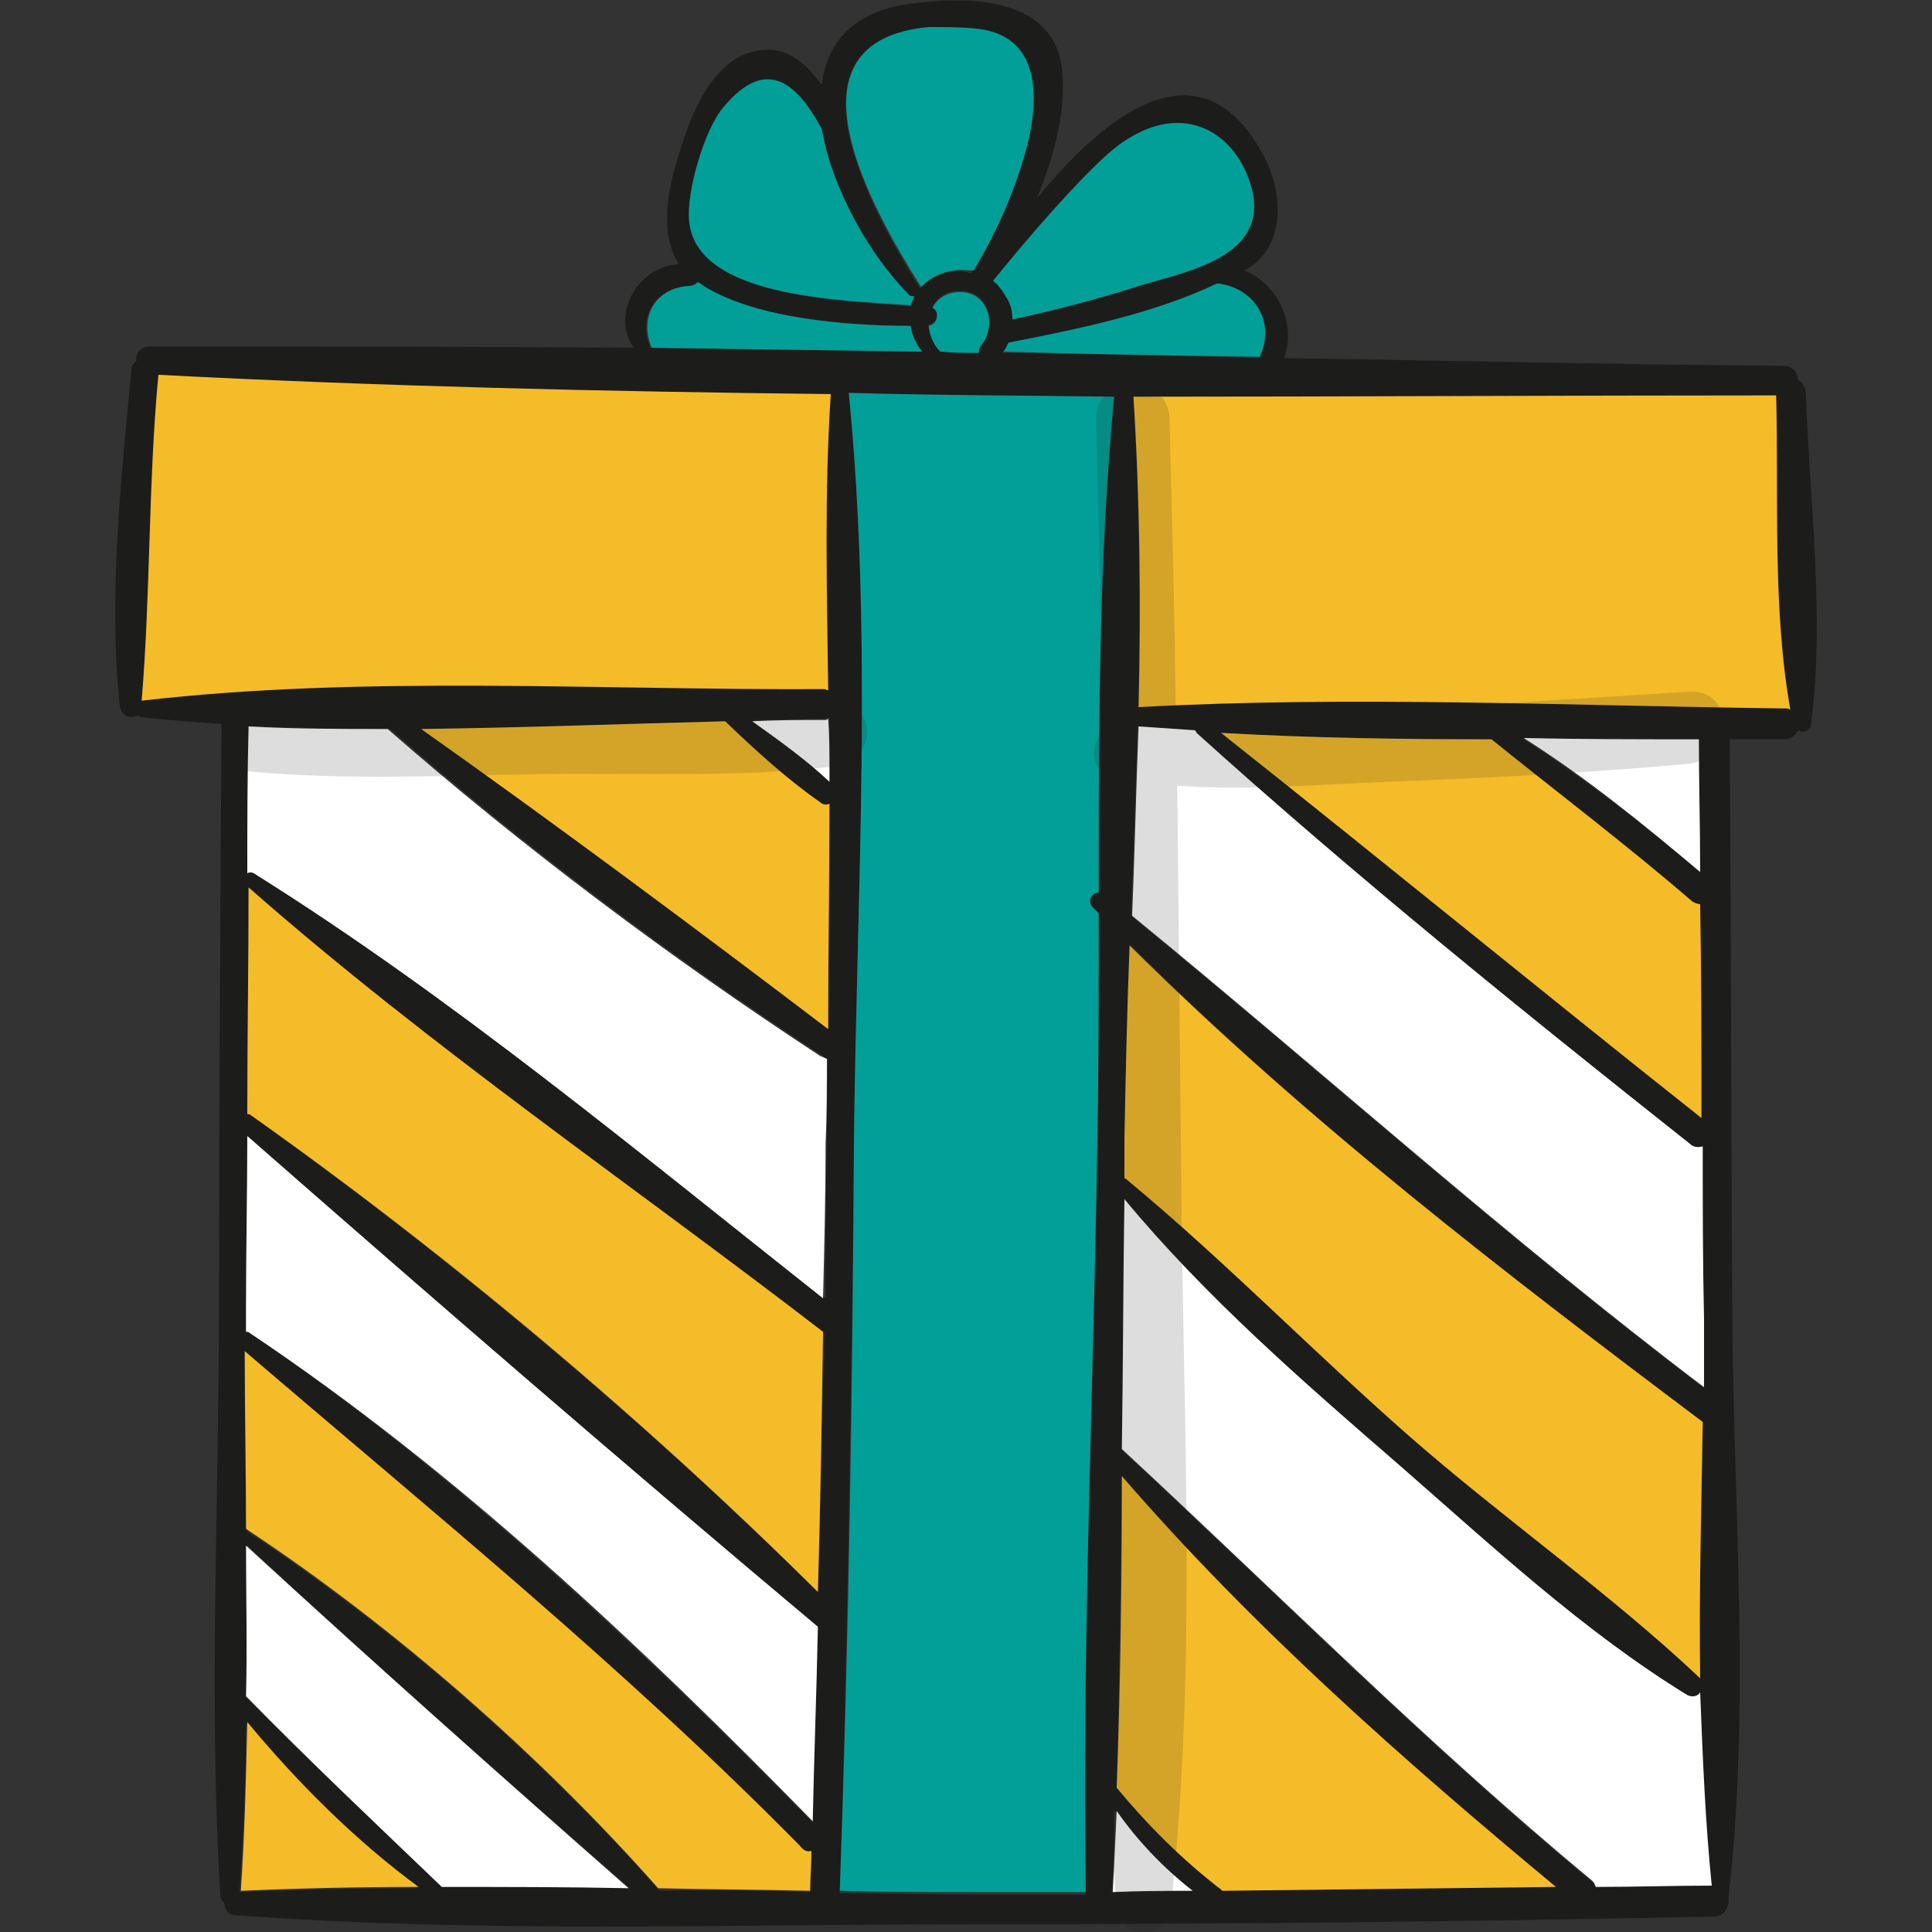
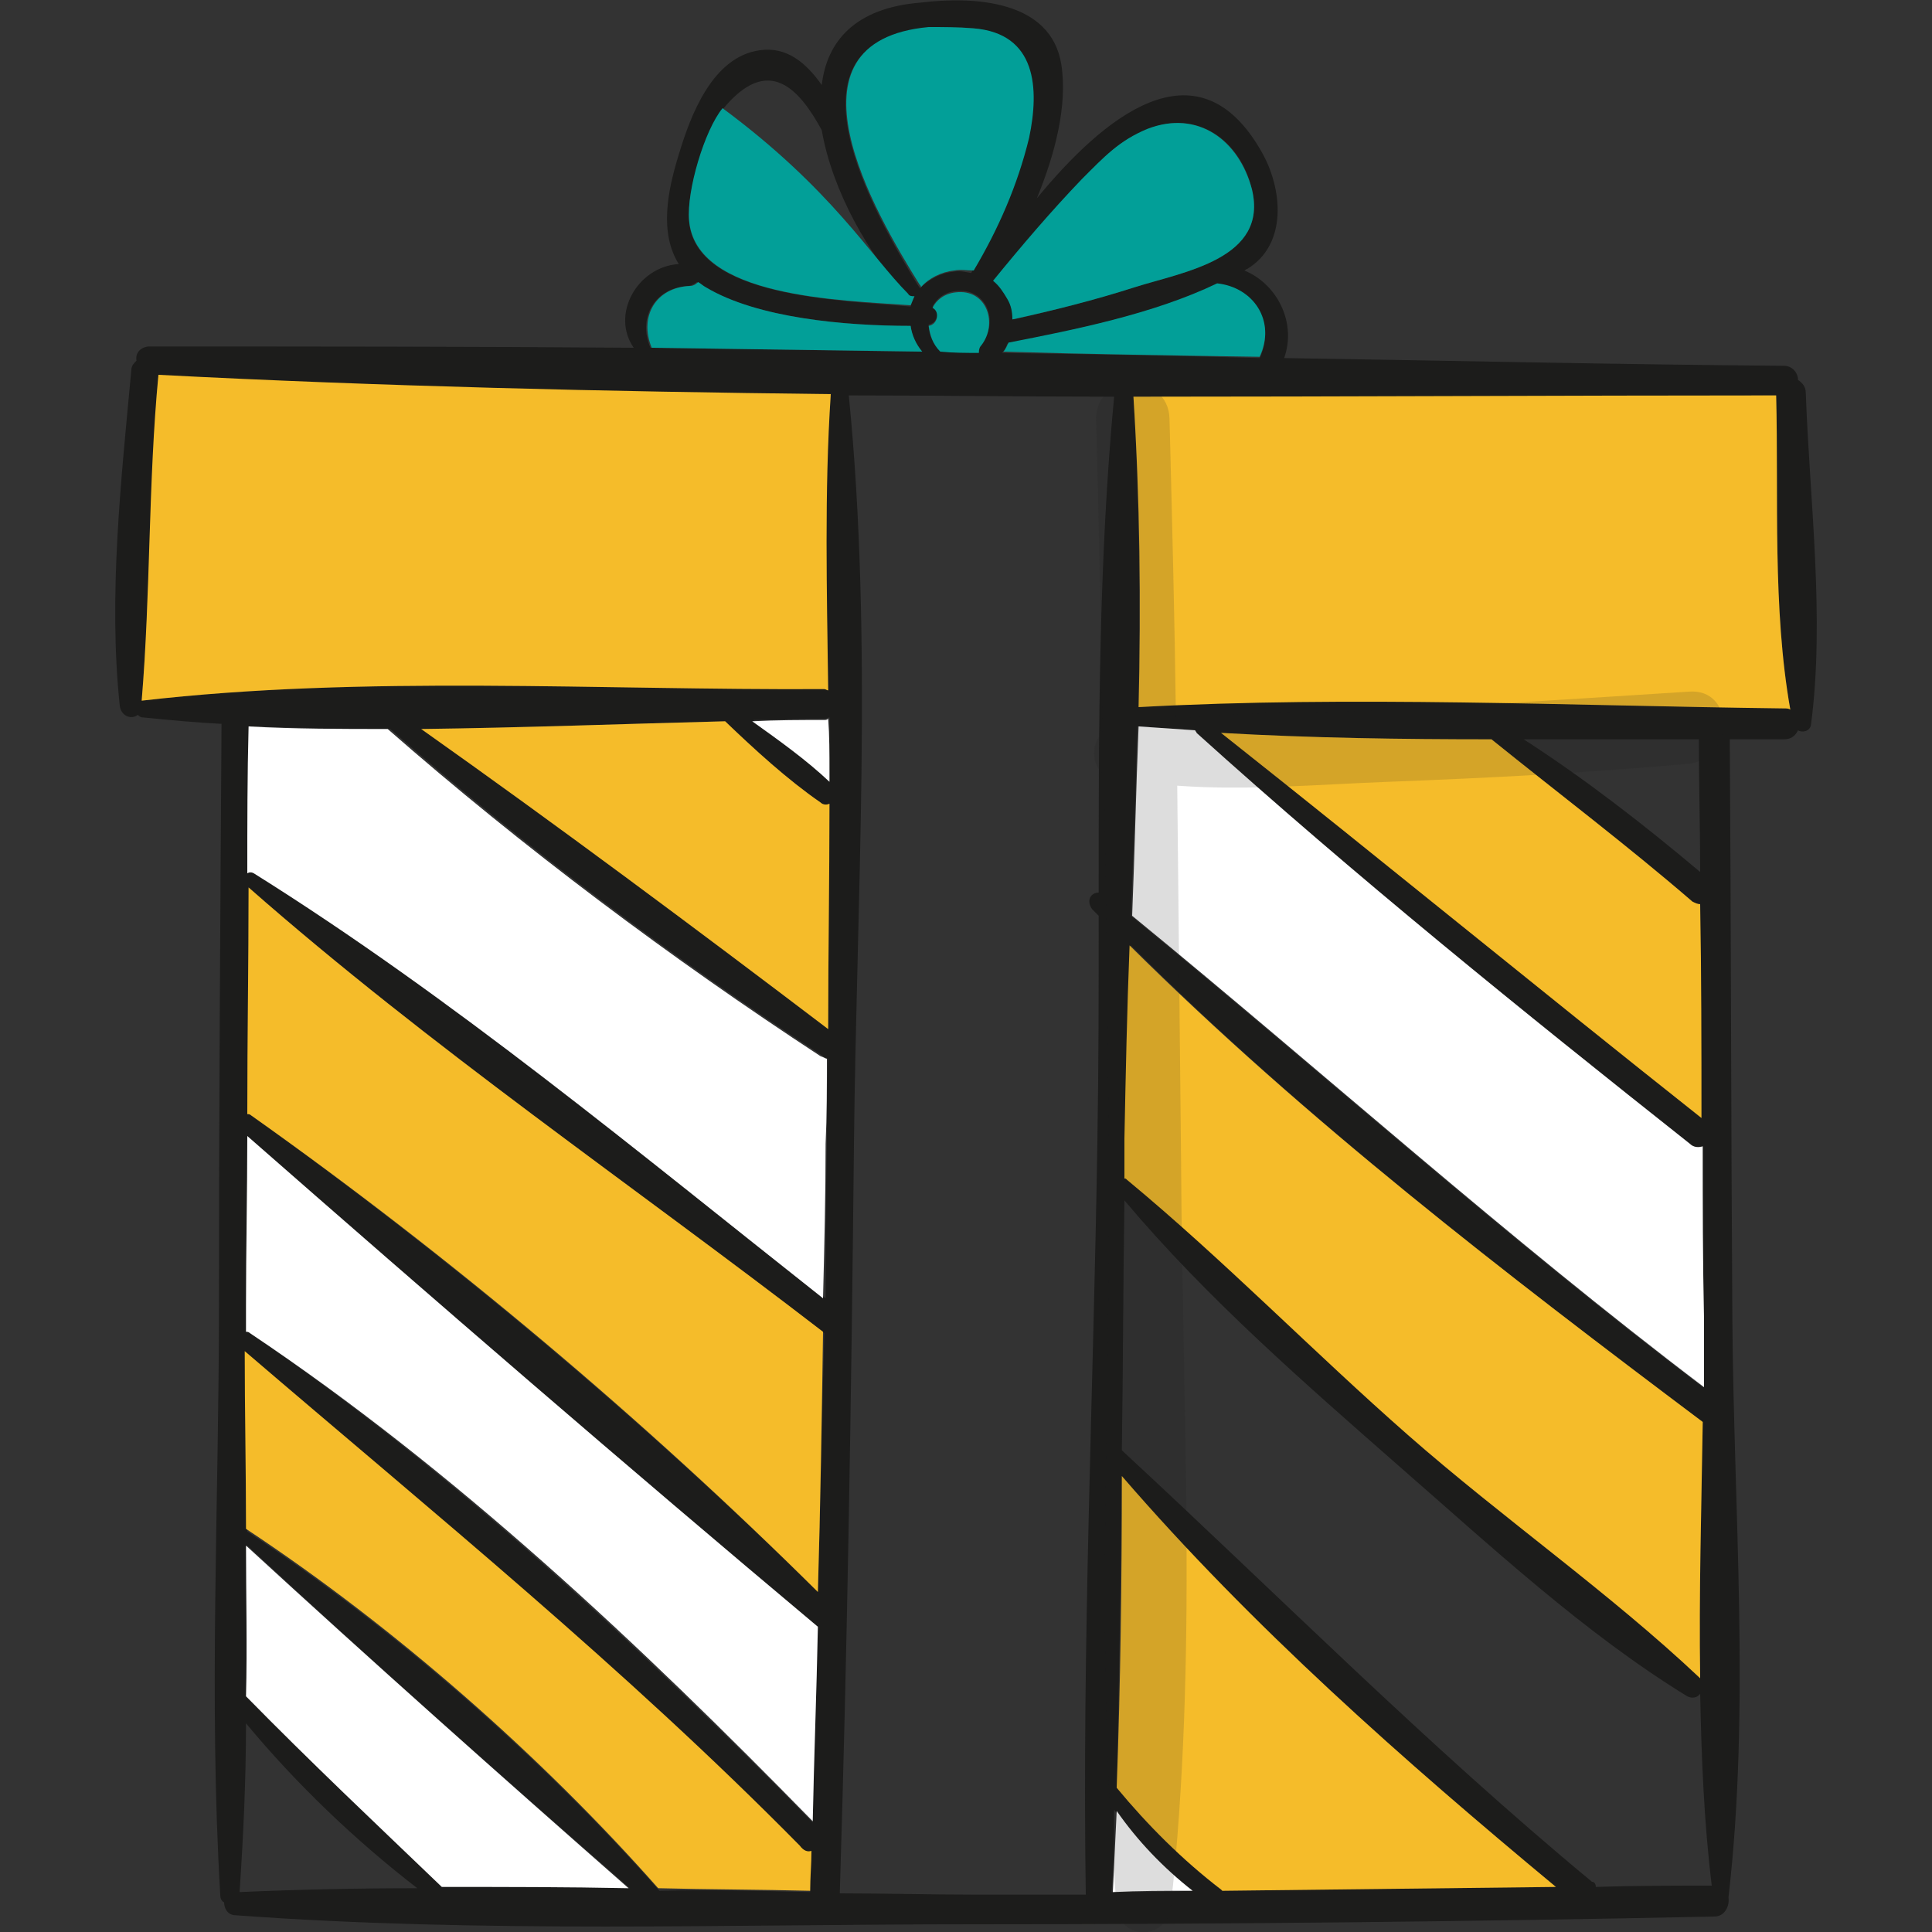
<svg xmlns="http://www.w3.org/2000/svg" version="1.1" id="Слой_1" x="0px" y="0px" viewBox="0 0 150 150" style="enable-background:new 0 0 150 150;" xml:space="preserve">
  <rect x="0" y="0" width="150" height="150" fill="#333333" stroke="none" />
  <style type="text/css"> .st0{fill:#1C1C1B;} .st1{fill:#F5BC2A;} .st2{fill:#FFFFFF;} .st3{fill:#029F98;} .st4{opacity:0.15;fill:#1C1C1B;} </style>
  <g>
    <path class="st0" d="M140.2,30.5c0.3,8.4,1.5,17.5,0.4,25.8c-0.1,0.5-0.7,0.6-1,0.4c-0.2,0.4-0.5,0.7-1.1,0.7c-1.4,0-2.8,0-4.2,0 c0.1,15,0.1,30,0.2,45c0.1,14.8,1.4,30.2-0.3,44.9c0.1,0.7-0.3,1.5-1.1,1.5c-19.1,0.4-38.3,0.6-57.4,0.6c-19.1,0-38.4,0.7-57.4-0.7 c-0.6,0-0.9-0.5-0.9-1c-0.2-0.1-0.3-0.3-0.3-0.6c-0.9-15.1-0.1-30.5-0.1-45.7c0-15.1,0.1-30.1,0.2-45.2c-2-0.1-4.1-0.3-6.1-0.5 c-0.2,0-0.3-0.1-0.4-0.2c-0.5,0.4-1.3,0.1-1.4-0.7c-0.9-8.5,0.1-17.5,0.9-26.1c0-0.3,0.2-0.5,0.4-0.7c-0.1-0.5,0.2-1,0.9-1.1 C24,26.9,36.6,26.9,49.2,27c-1.8-2.6,0.3-6.3,3.5-6.5c-1.5-2.4-0.9-5.6,0-8.5C53.6,9,55.3,4.4,59,3.9c2.1-0.3,3.6,1,4.8,2.7 c0.4-3.4,2.6-6,7.7-6.4C75.6-0.3,81.6,0,82.4,5c0.5,3.2-0.5,7-1.9,10.4C85.6,9.2,92.9,3,97.9,11.7c1.7,2.9,2.1,7.3-1.1,9.2 c-0.1,0-0.1,0.1-0.2,0.1c2.5,1,4.1,4,3.1,6.8c12.9,0.2,25.9,0.5,38.8,0.6c0.7,0,1.1,0.6,1.1,1.1C139.9,29.7,140.2,30,140.2,30.5z M138.5,55c0.2,0,0.4,0,0.5,0.1c-1.4-7.9-0.9-16.5-1.1-24.4c-16.6,0.1-33.2,0.2-49.9,0.1c0.5,8,0.5,16,0.4,24.1 C105,53.9,121.9,54.8,138.5,55z M123.9,146.5c3-0.1,6-0.1,9-0.1c-0.6-4.9-0.8-9.9-0.9-14.9c-0.2,0.3-0.6,0.4-1,0.2 c-8-4.9-15.3-11.7-22.3-17.8c-7.4-6.5-15-13.1-21.4-20.7c-0.1,6.5-0.1,12.9-0.2,19.4c12.1,11.2,23.7,22.9,36.5,33.5 C123.8,146.1,123.9,146.3,123.9,146.5z M132.2,107.7c0-1.8,0-3.6,0-5.3c0-4.5-0.1-8.9-0.1-13.4c-0.3,0.1-0.7,0.1-1-0.2 c-13.1-10.2-26-20.7-38.3-31.9c-0.1-0.1-0.1-0.1-0.1-0.2c-1.5-0.1-2.9-0.2-4.4-0.3c-0.1,4.9-0.3,9.8-0.5,14.7 C102.7,83.3,116.9,96.1,132.2,107.7z M132.1,86.8c0-5.5-0.1-11-0.1-16.6c-0.2,0-0.4-0.1-0.6-0.2c-5.1-4.4-10.4-8.4-15.6-12.6 c-7,0-14-0.1-21-0.5C107.3,66.8,119.7,76.9,132.1,86.8z M132,130.3c-0.1-6.6,0.1-13.3,0.2-19.9C116.9,98.9,101.4,87,87.8,73.4 c-0.2,5-0.3,10-0.4,15c0,1,0,2,0,3.1c0.1,0,0.1,0.1,0.2,0.1c7.6,6.3,14.5,13.4,21.8,19.9C116.7,117.9,124.9,123.6,132,130.3z M132,67.7c0-3.4-0.1-6.9-0.1-10.3c-4.5,0-9,0-13.6,0C123.1,60.5,127.6,64,132,67.7z M94.9,146.8c8.6-0.1,17.3-0.2,25.9-0.3 c-11.8-9.8-23.6-20.2-33.7-31.9c-0.1,8.1-0.2,16.2-0.4,24.2c2.4,2.9,5.1,5.6,8.1,7.9C94.9,146.7,94.9,146.8,94.9,146.8z M97.8,27.8 c1.3-2.8-0.5-5.4-3.3-5.7c-5,2.3-11.1,3.5-16.3,4.6c-0.1,0.3-0.2,0.5-0.4,0.7C84.5,27.5,91.2,27.6,97.8,27.8z M88.1,22.3 c3.8-1.2,10.4-2.2,9.1-7.6c-0.9-3.8-4.2-6.2-8-4.7c-2.3,0.9-3.4,2.1-5.1,3.9c-2.4,2.5-4.7,5.2-6.9,7.9c0.4,0.4,0.8,0.8,1.1,1.4 c0.2,0.5,0.3,1.1,0.4,1.6C81.8,24.1,84.9,23.3,88.1,22.3z M86.3,146.9c2.1,0,4.2,0,6.2-0.1c-2.3-1.9-4.3-3.9-6-6.3 C86.5,142.7,86.5,144.8,86.3,146.9z M85.3,69.3c0-12.9,0-25.8,1.2-38.5c-6.9,0-13.7-0.1-20.6-0.1c1.9,19.1,0.6,39,0.4,58.2 c-0.2,19.4-0.5,38.7-1.1,58.1c3.5,0,7,0.1,10.5,0.1c2.9,0,5.8,0,8.6,0c-0.3-19.5,0.6-39.1,0.9-58.5c0.1-5.8,0.1-11.7,0.1-17.5 c-0.2-0.2-0.3-0.3-0.5-0.5C84.3,69.9,84.7,69.3,85.3,69.3z M79.8,10.7c0.9-3.8,0.6-8.1-4.3-8.5c-1.1-0.1-2.3-0.1-3.5,0 c-11.8,1-4.2,14.3-0.7,20c0.1,0.1,0.1,0.1,0.1,0.2c0.7-0.7,1.6-1.2,2.6-1.3c0.5-0.1,0.9,0,1.4,0.1c0,0,0,0,0,0 C77.4,17.8,79,14.4,79.8,10.7z M76.2,26.7c1.4-1.7,0.4-4.4-2-4.1c-0.9,0.1-1.5,0.6-1.8,1.2c0.6,0.3,0.4,1.3-0.3,1.4 c0,0.7,0.3,1.5,0.9,2c1,0,2,0,3,0.1C76,27.2,76.1,26.9,76.2,26.7z M71,23c-0.2,0.1-0.4,0-0.6-0.1c-2.9-3-5.8-8.1-6.6-12.8 c-1.7-3.1-4.1-6-7.7-1.6c-1.4,1.7-2.8,6.4-2.6,8.7c0.5,5.9,11.7,6.1,17.2,6.6C70.8,23.4,70.9,23.2,71,23z M71.6,27.3 c-0.5-0.6-0.8-1.2-0.9-2c-5,0-11.9-0.6-16-3c-0.2-0.1-0.4-0.3-0.6-0.4c-0.1,0.1-0.3,0.2-0.6,0.3c-2.7,0.1-4,2.5-3,4.8 C57.5,27.1,64.6,27.2,71.6,27.3z M64.4,60.6c0-0.3,0-0.5,0-0.8c0-1.4,0-2.7,0-4.1c-0.1,0-0.2,0.1-0.3,0.1c-1.9,0-3.7,0.1-5.6,0.1 C60.5,57.4,62.6,59,64.4,60.6z M64.3,79.9c0-5.8,0.1-11.7,0.1-17.5c-0.2,0.1-0.5,0.1-0.7-0.1c-2.6-1.8-5.1-4-7.4-6.3 c-7.8,0.2-15.7,0.5-23.6,0.6C43.3,64.1,53.9,72,64.3,79.9z M64.2,88.8c0-2.2,0-4.4,0.1-6.6c-0.1,0-0.3-0.1-0.4-0.2 c-11.6-7.6-23.1-16.2-33.6-25.4c-3.6,0-7.2-0.1-10.8-0.2c0,3.8,0,7.6-0.1,11.4c0.2-0.1,0.3-0.1,0.5,0c15.5,9.7,29.9,21.7,44.2,33 C64.1,96.8,64.1,92.8,64.2,88.8z M64,53.5c0.1,0,0.2,0,0.3,0.1c-0.1-7.6-0.4-15.4,0.2-22.9c-17.4-0.2-34.8-0.6-52.2-1.5 C11.6,37.5,11.7,46,11,54.4C28.4,52.4,46.6,53.6,64,53.5z M64,103.5C63.9,103.5,63.9,103.5,64,103.5C49.1,92,33.4,81.3,19.3,68.9 c0,5.9-0.1,11.7-0.1,17.6c0.1,0,0.2,0,0.3,0.1c15.4,11,30.5,23.7,44,37C63.7,116.9,63.8,110.2,64,103.5z M63.1,141.5 c0.1-5,0.3-10.1,0.4-15.1C48.6,113.8,33.8,101,19.2,88.2c0,4.4-0.1,8.8-0.1,13.2c0,0.7,0,1.4,0,2c0.1,0,0.2,0,0.3,0.1 C35.3,114.3,49.6,127.8,63.1,141.5z M62.9,146.9c0-1,0.1-2.1,0.1-3.1c-0.3,0.1-0.6,0-0.8-0.3c-13.6-13.8-28.4-25.9-43.1-38.4 c0,4.6,0,9.2,0.1,13.8c11.5,7.6,22.9,17.6,32,27.9C55.1,146.7,59,146.8,62.9,146.9z M34.4,146.5c4.8,0,9.6,0,14.5,0.1 c-10-8.7-20-17.6-29.7-26.6c0,3.9,0,7.8,0,11.7C24.1,136.8,29.2,141.7,34.4,146.5z M18.6,146.9c4.6-0.2,9.2-0.3,13.8-0.3 c-4.8-3.7-9.4-8.1-13.3-12.8C19.1,138.1,18.9,142.5,18.6,146.9z" />
    <path class="st1" d="M139,55.1c-0.1-0.1-0.3-0.1-0.5-0.1c-16.6-0.2-33.5-1-50.1-0.1c0.2-8.1,0.1-16.1-0.4-24.1 c16.6,0,33.3-0.1,49.9-0.1C138.1,38.6,137.6,47.2,139,55.1z" />
-     <path class="st2" d="M132.9,146.4c-3,0-6,0.1-9,0.1c-0.1-0.2-0.1-0.3-0.3-0.5c-12.8-10.6-24.3-22.2-36.5-33.5 c0.1-6.5,0.1-13,0.2-19.4c6.3,7.6,13.9,14.2,21.4,20.7c7.1,6.2,14.3,12.9,22.3,17.8c0.4,0.2,0.8,0.1,1-0.2 C132.2,136.5,132.4,141.5,132.9,146.4z" />
    <path class="st2" d="M132.3,102.4c0,1.8,0,3.5,0,5.3c-15.3-11.6-29.5-24.4-44.4-36.6c0.2-4.9,0.3-9.8,0.5-14.7 c1.5,0.1,2.9,0.2,4.4,0.3c0,0.1,0.1,0.1,0.1,0.2c12.3,11.1,25.3,21.6,38.3,31.9c0.3,0.3,0.7,0.3,1,0.2 C132.2,93.5,132.2,97.9,132.3,102.4z" />
    <path class="st1" d="M132,70.2c0.1,5.5,0.1,11,0.1,16.6c-12.5-9.9-24.8-20-37.3-29.9c7,0.4,14,0.5,21,0.5 c5.2,4.2,10.5,8.2,15.6,12.6C131.6,70.1,131.8,70.2,132,70.2z" />
    <path class="st1" d="M132.2,110.4c-0.1,6.6-0.3,13.3-0.2,19.9c-7.1-6.7-15.3-12.4-22.7-18.9C102,105,95.1,97.9,87.5,91.6 c-0.1-0.1-0.1-0.1-0.2-0.1c0-1,0-2.1,0-3.1c0.1-5,0.2-10,0.4-15C101.4,87,116.9,98.9,132.2,110.4z" />
-     <path class="st2" d="M131.9,57.4c0,3.4,0.1,6.9,0.1,10.3c-4.4-3.7-8.8-7.3-13.7-10.4C122.9,57.4,127.4,57.4,131.9,57.4z" />
    <path class="st1" d="M120.8,146.5c-8.6,0.1-17.3,0.2-25.9,0.3c0,0-0.1-0.1-0.1-0.1c-3-2.3-5.7-5-8.1-7.9c0.3-8.1,0.4-16.1,0.4-24.2 C97.2,126.3,109,136.7,120.8,146.5z" />
    <path class="st3" d="M94.5,22c2.8,0.3,4.6,2.9,3.3,5.7c-6.6-0.1-13.3-0.2-19.9-0.4c0.2-0.2,0.3-0.5,0.4-0.7 C83.4,25.6,89.5,24.4,94.5,22z" />
    <path class="st3" d="M97.2,14.7c1.3,5.4-5.3,6.4-9.1,7.6c-3.1,1-6.3,1.8-9.5,2.5c0-0.6-0.1-1.1-0.4-1.6c-0.3-0.5-0.6-1-1.1-1.4 c2.2-2.7,4.5-5.4,6.9-7.9c1.7-1.7,2.9-3,5.1-3.9C93,8.5,96.2,10.9,97.2,14.7z" />
    <path class="st2" d="M92.6,146.8c-2.1,0-4.2,0-6.2,0.1c0.1-2.1,0.2-4.2,0.3-6.3C88.3,142.9,90.3,145,92.6,146.8z" />
-     <path class="st3" d="M86.5,30.8c-1.2,12.7-1.2,25.6-1.2,38.5c-0.5,0-0.9,0.6-0.5,1.1c0.2,0.2,0.3,0.3,0.5,0.5 c0,5.9,0,11.7-0.1,17.5c-0.3,19.5-1.2,39-0.9,58.5c-2.9,0-5.8,0-8.6,0c-3.5,0-7,0-10.5-0.1c0.7-19.3,1-38.7,1.1-58.1 c0.2-19.1,1.5-39.1-0.4-58.2C72.8,30.7,79.6,30.7,86.5,30.8z" />
    <path class="st3" d="M75.6,2.2c4.9,0.4,5.1,4.7,4.3,8.5c-0.9,3.7-2.4,7.1-4.3,10.3c0,0,0,0,0,0C75,21,74.6,20.9,74.1,21 c-1,0.1-2,0.6-2.6,1.3c0-0.1,0-0.1-0.1-0.2c-3.5-5.6-11.2-18.9,0.7-20C73.2,2.1,74.4,2.1,75.6,2.2z" />
    <path class="st3" d="M74.2,22.7c2.4-0.3,3.3,2.4,2,4.1c-0.2,0.2-0.2,0.4-0.2,0.6c-1,0-2,0-3-0.1c-0.6-0.6-0.8-1.3-0.9-2 c0.7-0.1,0.9-1.1,0.3-1.4C72.7,23.3,73.3,22.8,74.2,22.7z" />
-     <path class="st3" d="M70.5,22.8C70.6,23,70.8,23,71,23c-0.1,0.2-0.2,0.5-0.3,0.7c-5.5-0.4-16.7-0.6-17.2-6.6 c-0.2-2.3,1.2-7,2.6-8.7c3.6-4.4,6-1.5,7.7,1.6C64.6,14.7,67.6,19.9,70.5,22.8z" />
+     <path class="st3" d="M70.5,22.8C70.6,23,70.8,23,71,23c-0.1,0.2-0.2,0.5-0.3,0.7c-5.5-0.4-16.7-0.6-17.2-6.6 c-0.2-2.3,1.2-7,2.6-8.7C64.6,14.7,67.6,19.9,70.5,22.8z" />
    <path class="st3" d="M70.7,25.3c0.1,0.7,0.4,1.4,0.9,2c-7-0.1-14-0.2-21-0.3c-1-2.4,0.3-4.7,3-4.8c0.2,0,0.4-0.1,0.6-0.3 c0.2,0.1,0.4,0.3,0.6,0.4C58.8,24.7,65.6,25.3,70.7,25.3z" />
    <path class="st2" d="M64.4,59.9c0,0.3,0,0.5,0,0.8c-1.8-1.7-3.9-3.2-6-4.7c1.9-0.1,3.8-0.1,5.6-0.1c0.1,0,0.2,0,0.3-0.1 C64.4,57.1,64.4,58.5,64.4,59.9z" />
    <path class="st1" d="M64.4,62.4c0,5.8-0.1,11.7-0.1,17.5C53.9,72,43.3,64.1,32.7,56.6c7.9-0.1,15.8-0.4,23.6-0.6 c2.3,2.2,4.8,4.5,7.4,6.3C63.9,62.5,64.2,62.5,64.4,62.4z" />
    <path class="st2" d="M64.2,82.2c0,2.2,0,4.4-0.1,6.6c0,4-0.1,8-0.2,12c-14.3-11.3-28.7-23.3-44.2-33c-0.2-0.1-0.3-0.1-0.5,0 c0-3.8,0-7.6,0.1-11.4c3.6,0.2,7.2,0.2,10.8,0.2c10.5,9.2,22,17.8,33.6,25.4C64,82.1,64.1,82.2,64.2,82.2z" />
    <path class="st1" d="M64.3,53.6c-0.1,0-0.2-0.1-0.3-0.1c-17.4,0.1-35.7-1.1-53,0.9c0.7-8.4,0.5-16.9,1.3-25.3 c17.3,0.9,34.7,1.3,52.2,1.5C64,38.2,64.2,45.9,64.3,53.6z" />
    <path class="st1" d="M63.9,103.4C63.9,103.5,63.9,103.5,63.9,103.4c-0.1,6.8-0.2,13.5-0.4,20.2c-13.5-13.4-28.6-26.1-44-37 c-0.1-0.1-0.2-0.1-0.3-0.1c0-5.9,0.1-11.7,0.1-17.6C33.4,81.3,49.1,92,63.9,103.4z" />
    <path class="st2" d="M63.5,126.3c-0.1,5-0.3,10.1-0.4,15.1c-13.4-13.7-27.7-27.2-43.7-37.9c-0.1-0.1-0.2-0.1-0.3-0.1 c0-0.7,0-1.4,0-2c0-4.4,0.1-8.8,0.1-13.2C33.8,101,48.6,113.8,63.5,126.3z" />
    <path class="st1" d="M63,143.7c0,1-0.1,2.1-0.1,3.1c-3.9-0.1-7.9-0.1-11.8-0.2c-9.1-10.3-20.5-20.3-32-27.9c0-4.6-0.1-9.2-0.1-13.8 c14.7,12.6,29.5,24.6,43.1,38.4C62.4,143.7,62.7,143.8,63,143.7z" />
    <path class="st2" d="M48.8,146.6c-4.8-0.1-9.6-0.1-14.5-0.1c-5.1-4.9-10.2-9.7-15.2-14.8c0.1-3.9,0-7.8,0-11.7 C28.9,129,38.9,137.9,48.8,146.6z" />
-     <path class="st1" d="M32.5,146.5c-4.6,0-9.2,0.1-13.8,0.3c0.3-4.4,0.4-8.7,0.5-13.1C23.1,138.4,27.6,142.9,32.5,146.5z" />
-     <path class="st4" d="M64.8,54.3c-7.9-0.7-16,0.1-23.9,0.3c-7.3,0.2-14.8,0.1-22.1,1.1c-2.6,0.3-1.6,4,0.6,4.2 c7.5,0.7,15.2,0.3,22.7,0.2c7.5-0.1,15.3,0.3,22.7-0.6C68.1,59.1,68.2,54.6,64.8,54.3z" />
    <path class="st4" d="M131.1,53.7c-7.8,0.5-15.5,1-23.3,1.4c-5.4,0.3-11,0.1-16.5,0.7c-0.1-7.8-0.3-15.5-0.5-23.3 c-0.1-3.6-5.7-3.6-5.7,0c0.2,8.1,0.4,16.3,0.5,24.4c-0.9,0.8-0.9,2.5,0.1,3.2c0.2,10.1,0.3,20.1,0.4,30.2 c0.1,19.1-1.1,38.7,0.6,57.7c0.2,2.7,3.9,2.7,4.2,0c2.1-19,0.9-38.6,0.8-57.7c-0.1-9.8-0.2-19.5-0.3-29.3c5.4,0.4,11-0.1,16.4-0.3 c7.8-0.3,15.6-0.7,23.3-1.4C134.7,58.9,134.7,53.4,131.1,53.7z" />
  </g>
  <g> </g>
  <g> </g>
  <g> </g>
  <g> </g>
  <g> </g>
</svg>